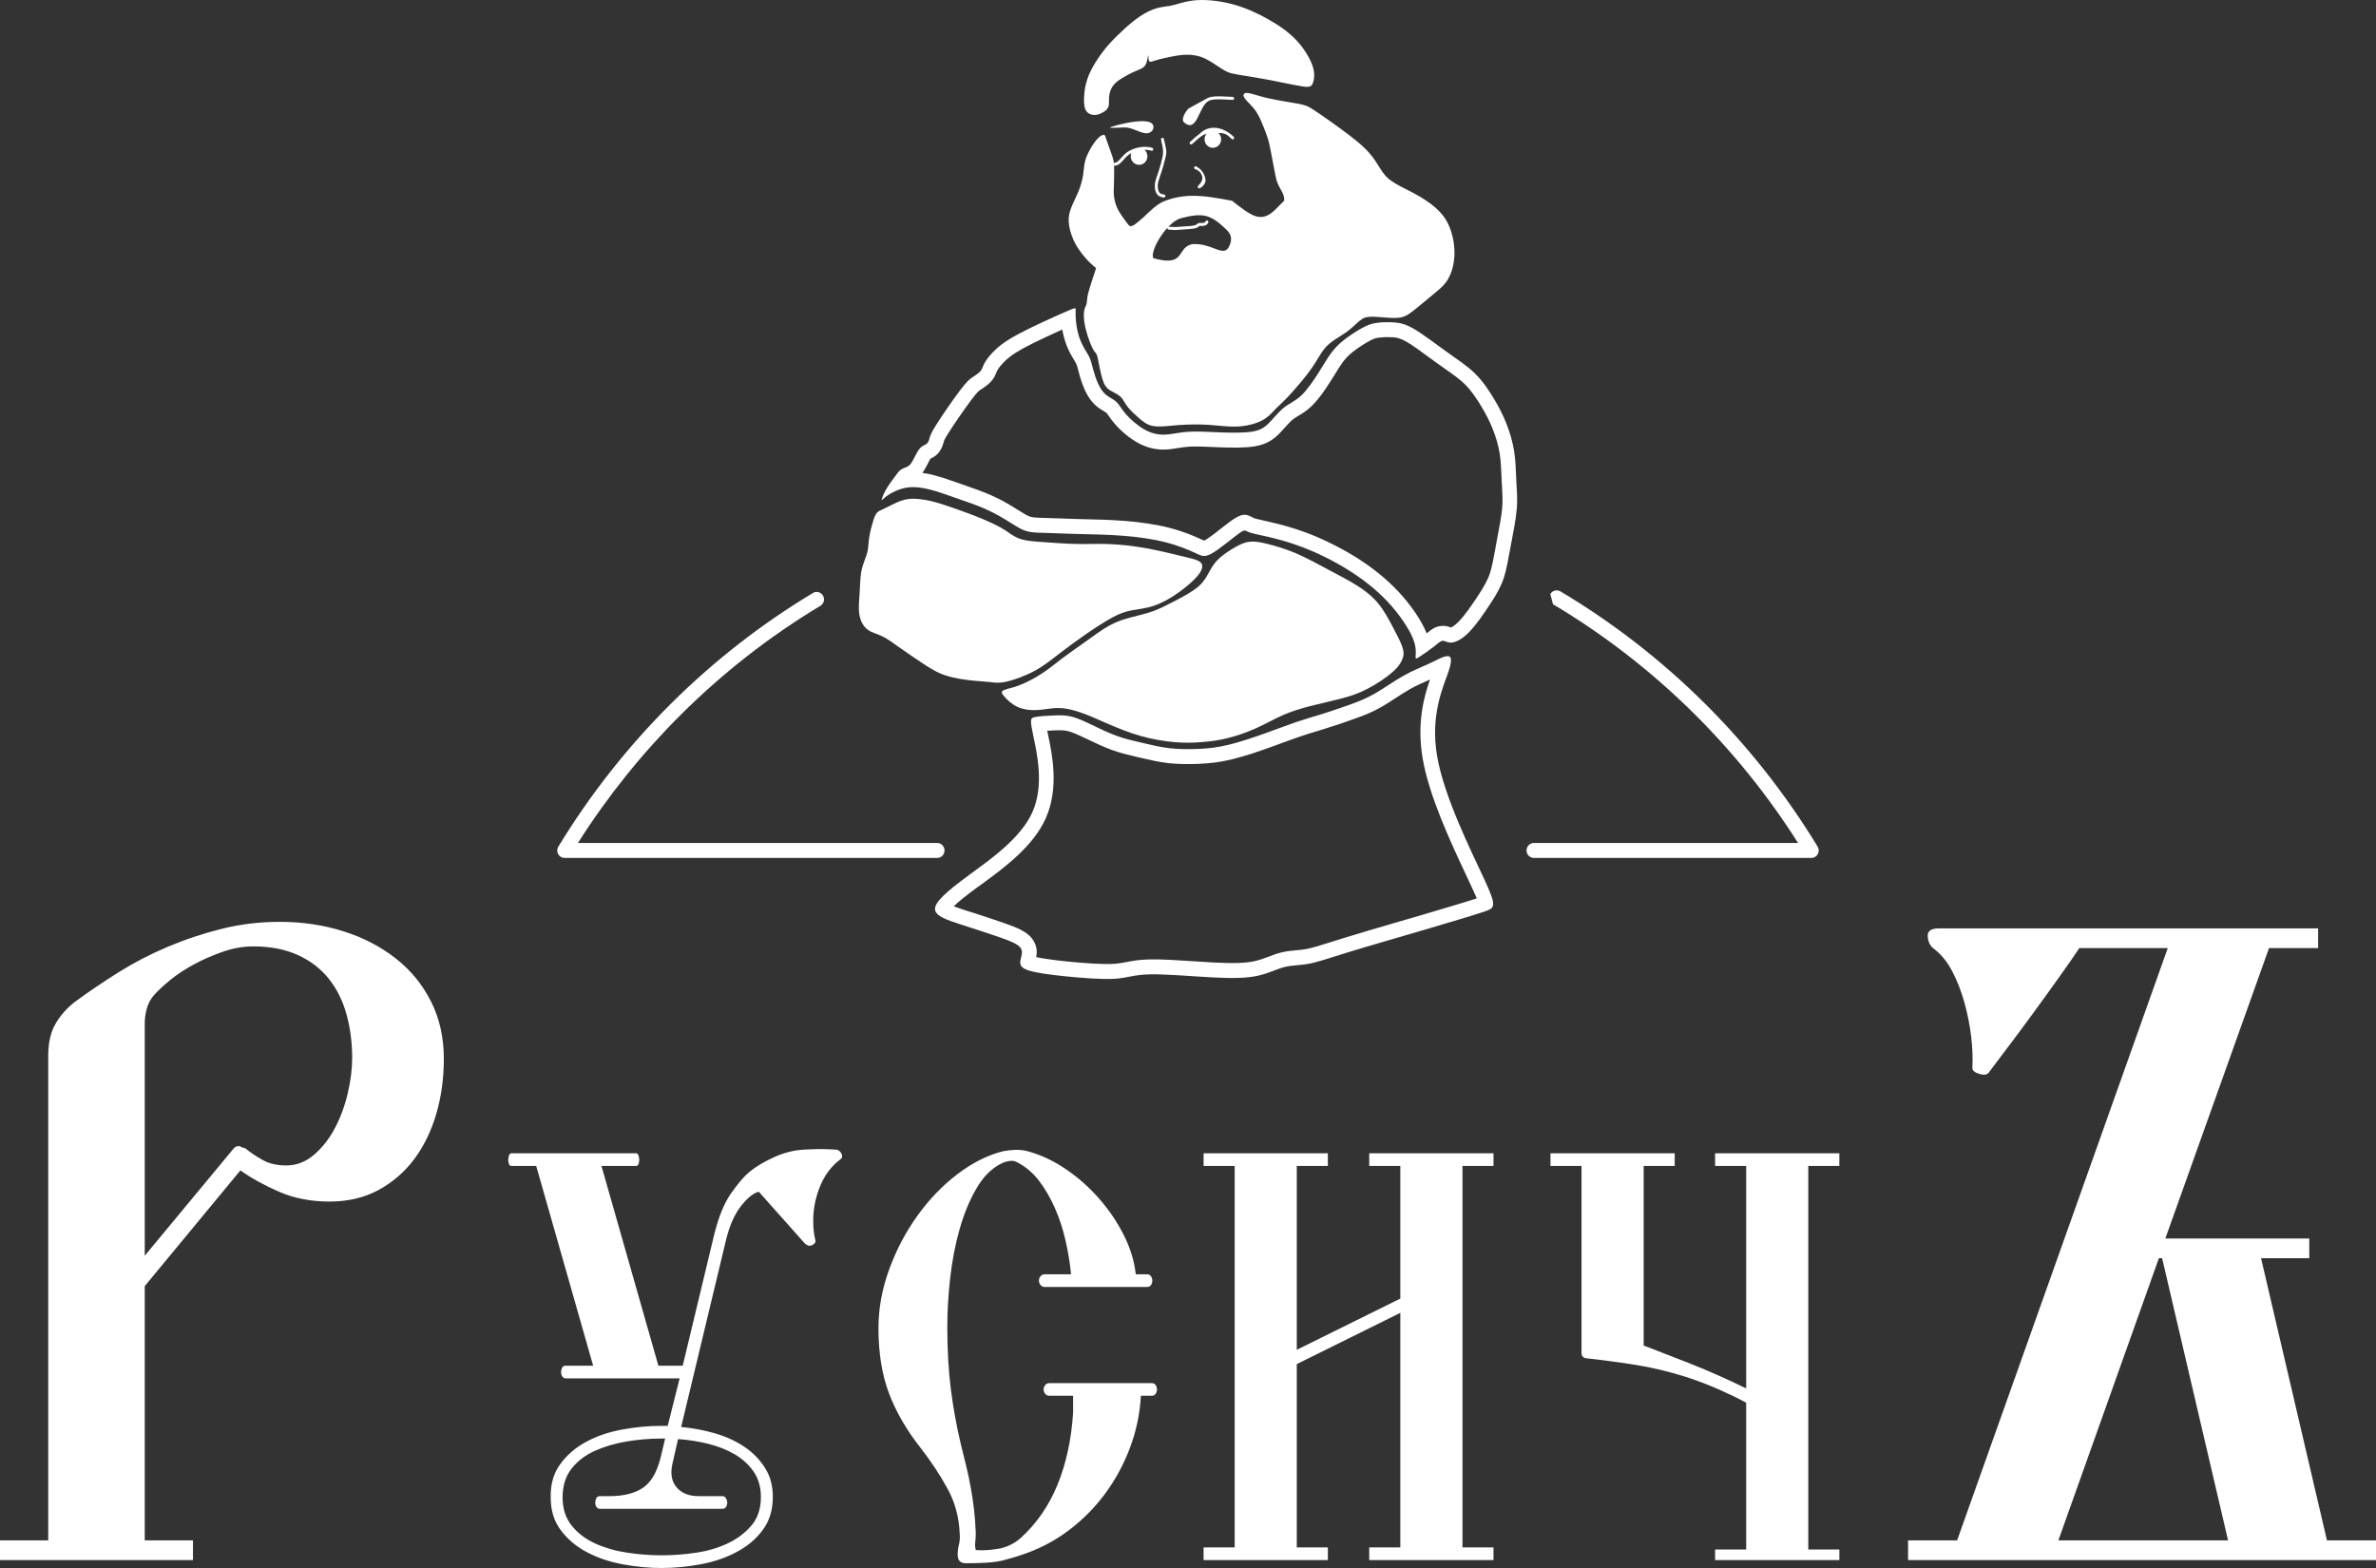
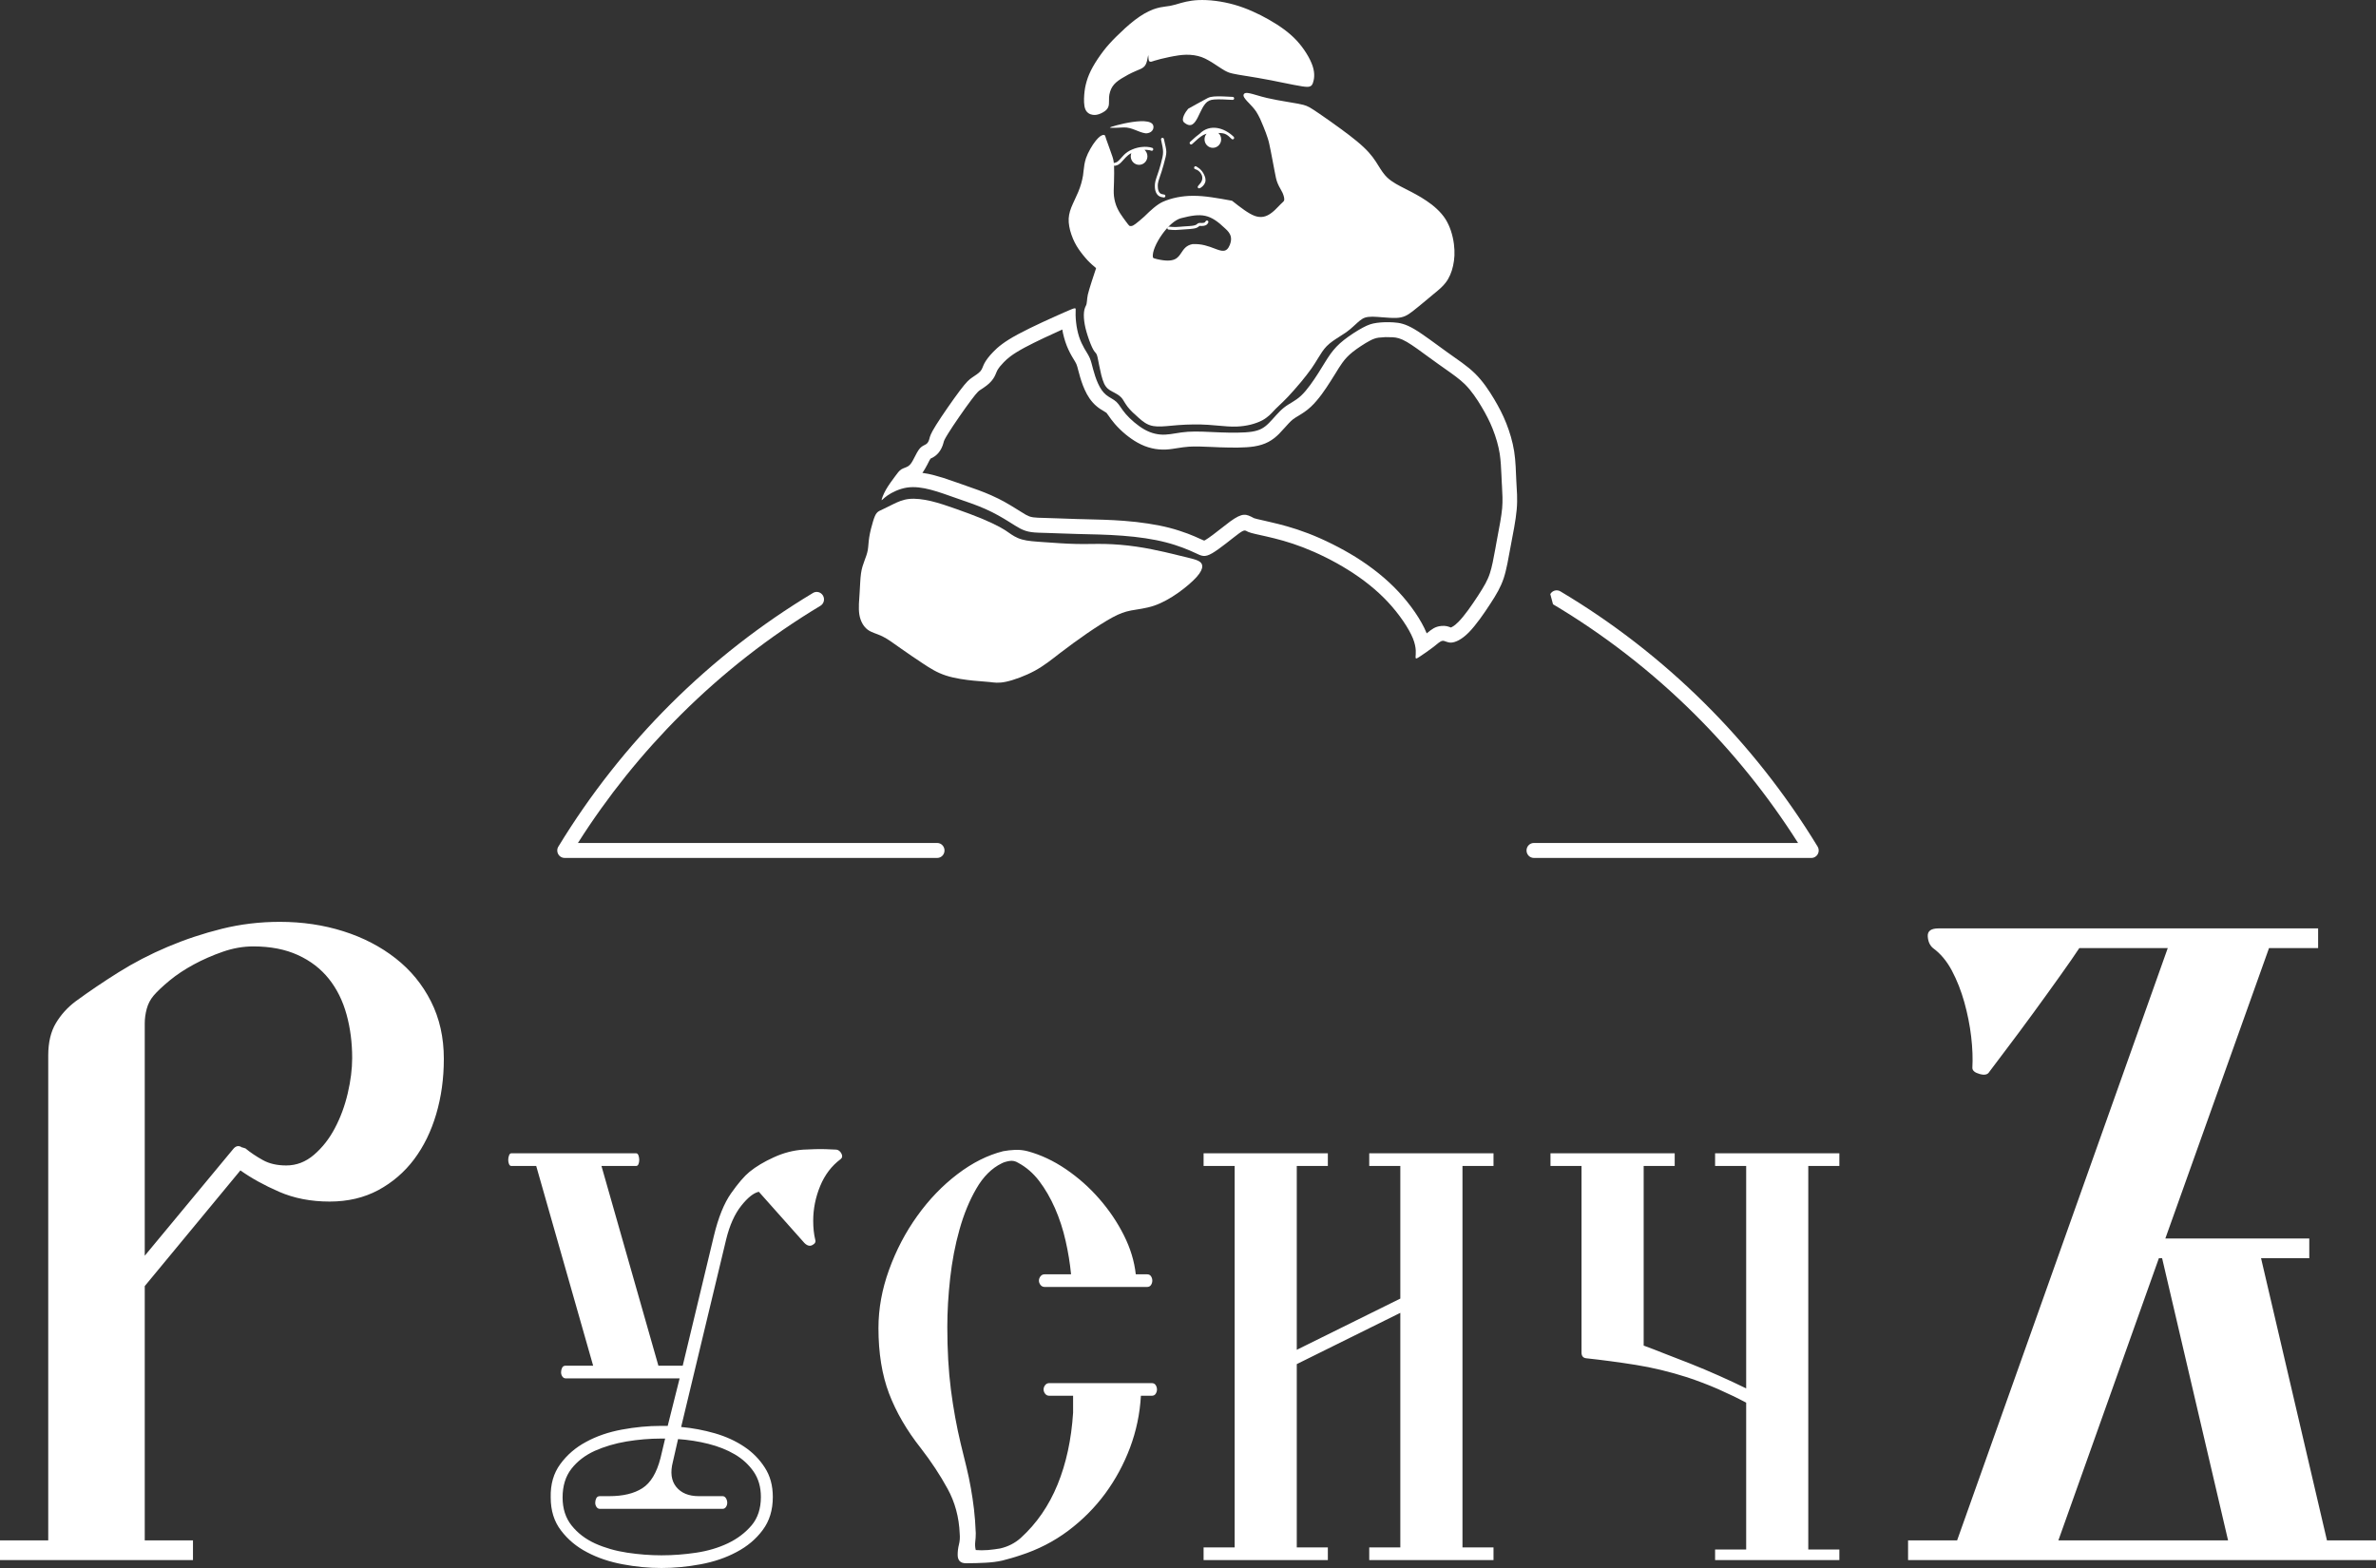
<svg xmlns="http://www.w3.org/2000/svg" viewBox="0 0 50 33" fill="none">
  <rect x="0" y="0" width="50" height="33" fill="#333333" stroke="none" />
  <path fill-rule="evenodd" clip-rule="evenodd" d="M24.103 4.579C24.068 4.613 24.026 4.646 23.983 4.682C23.941 4.717 23.897 4.754 23.86 4.773C23.824 4.791 23.793 4.791 23.772 4.787C23.752 4.783 23.742 4.775 23.716 4.743C23.691 4.711 23.65 4.656 23.607 4.596C23.565 4.536 23.52 4.473 23.485 4.395C23.449 4.318 23.422 4.226 23.412 4.131C23.401 4.036 23.408 3.938 23.412 3.825C23.416 3.712 23.417 3.584 23.413 3.498C23.409 3.412 23.4 3.367 23.382 3.309C23.364 3.252 23.337 3.183 23.313 3.115C23.29 3.048 23.246 2.935 23.227 2.87C23.203 2.87 23.154 2.894 23.085 2.979C23.017 3.063 22.928 3.208 22.884 3.337C22.839 3.467 22.839 3.58 22.821 3.697C22.803 3.814 22.767 3.935 22.719 4.05C22.672 4.166 22.613 4.277 22.573 4.378C22.533 4.479 22.513 4.569 22.521 4.677C22.529 4.785 22.565 4.911 22.609 5.015C22.653 5.12 22.706 5.202 22.766 5.283C22.826 5.364 22.894 5.444 22.952 5.501C23.01 5.557 23.058 5.591 23.08 5.614C23.102 5.636 23.098 5.648 23.094 5.659C23.06 5.761 22.942 6.114 22.923 6.207C22.903 6.299 22.906 6.362 22.895 6.405C22.885 6.448 22.862 6.471 22.85 6.524C22.837 6.577 22.835 6.661 22.847 6.753C22.858 6.846 22.883 6.948 22.918 7.057C22.953 7.166 22.999 7.281 23.033 7.342C23.067 7.402 23.089 7.406 23.108 7.449C23.126 7.492 23.139 7.573 23.163 7.691C23.186 7.809 23.219 7.965 23.262 8.057C23.305 8.15 23.358 8.18 23.422 8.214C23.487 8.247 23.562 8.284 23.613 8.339C23.665 8.393 23.694 8.465 23.752 8.54C23.81 8.616 23.897 8.694 23.981 8.769C24.066 8.844 24.148 8.914 24.277 8.936C24.407 8.958 24.583 8.932 24.786 8.916C24.989 8.9 25.218 8.896 25.431 8.909C25.643 8.922 25.838 8.954 26.031 8.946C26.224 8.938 26.415 8.89 26.547 8.819C26.68 8.748 26.755 8.653 26.822 8.583C26.889 8.514 26.948 8.47 27.084 8.325C27.221 8.18 27.434 7.935 27.573 7.735C27.713 7.536 27.779 7.383 27.896 7.264C28.013 7.145 28.181 7.059 28.308 6.969C28.435 6.878 28.521 6.783 28.598 6.722C28.675 6.661 28.744 6.633 28.884 6.634C29.025 6.635 29.238 6.665 29.381 6.659C29.524 6.654 29.597 6.612 29.712 6.524C29.826 6.436 29.983 6.302 30.108 6.199C30.233 6.095 30.326 6.024 30.397 5.93C30.469 5.836 30.519 5.72 30.548 5.588C30.578 5.456 30.587 5.308 30.565 5.14C30.544 4.972 30.491 4.784 30.393 4.629C30.294 4.474 30.149 4.351 30.003 4.253C29.858 4.154 29.713 4.08 29.569 4.007C29.424 3.934 29.282 3.863 29.177 3.764C29.073 3.666 29.007 3.541 28.926 3.418C28.846 3.295 28.75 3.175 28.527 2.991C28.303 2.806 27.951 2.559 27.752 2.422C27.552 2.285 27.504 2.26 27.422 2.238C27.338 2.216 27.221 2.197 27.082 2.174C26.944 2.151 26.785 2.123 26.657 2.093C26.528 2.063 26.431 2.03 26.354 2.01C26.276 1.989 26.22 1.979 26.204 1.995C26.188 2.01 26.213 2.049 26.265 2.106C26.317 2.163 26.396 2.237 26.46 2.332C26.524 2.427 26.572 2.542 26.612 2.644C26.653 2.745 26.687 2.832 26.711 2.909C26.735 2.987 26.748 3.055 26.771 3.171C26.794 3.286 26.826 3.448 26.848 3.57C26.871 3.691 26.884 3.773 26.914 3.846C26.944 3.919 26.989 3.983 27.018 4.048C27.048 4.113 27.062 4.178 27.055 4.217C27.048 4.256 27.021 4.27 26.968 4.322C26.916 4.375 26.839 4.465 26.745 4.527C26.651 4.59 26.54 4.625 26.398 4.574C26.256 4.524 26.084 4.389 25.913 4.254C25.631 4.202 25.349 4.15 25.1 4.152C24.851 4.154 24.635 4.209 24.49 4.272C24.345 4.336 24.178 4.508 24.103 4.579ZM25.099 5.169C25.542 5.143 25.774 5.508 25.909 5.163C25.972 5.004 25.926 4.894 25.807 4.789C25.477 4.471 25.293 4.445 24.846 4.561C24.555 4.637 24.193 5.197 24.231 5.42C24.238 5.461 24.281 5.47 24.346 5.485C24.964 5.629 24.788 5.231 25.099 5.169Z" fill="white" />
  <path fill-rule="evenodd" clip-rule="evenodd" d="M24.124 4.602C24.094 4.631 24.061 4.658 24.026 4.687L23.991 4.716C23.951 4.749 23.911 4.783 23.874 4.801L23.873 4.802C23.854 4.811 23.836 4.816 23.821 4.819L23.82 4.819C23.799 4.822 23.781 4.821 23.767 4.818C23.752 4.815 23.74 4.81 23.727 4.8C23.717 4.792 23.706 4.781 23.692 4.763C23.68 4.748 23.664 4.727 23.646 4.702C23.629 4.679 23.607 4.649 23.582 4.615C23.561 4.585 23.539 4.553 23.518 4.519C23.496 4.485 23.476 4.449 23.457 4.408C23.438 4.367 23.421 4.321 23.408 4.274C23.395 4.229 23.386 4.182 23.381 4.134C23.372 4.053 23.376 3.971 23.379 3.879L23.381 3.824C23.383 3.764 23.385 3.702 23.385 3.644C23.385 3.591 23.384 3.541 23.383 3.5C23.381 3.458 23.377 3.426 23.373 3.398C23.368 3.37 23.361 3.346 23.353 3.319C23.342 3.285 23.328 3.247 23.314 3.208L23.255 3.043C23.238 2.997 23.22 2.948 23.207 2.908C23.2 2.912 23.192 2.917 23.182 2.925C23.162 2.94 23.138 2.964 23.109 2.999C23.073 3.043 23.032 3.104 22.994 3.171L22.993 3.173C22.961 3.23 22.932 3.29 22.913 3.348C22.882 3.436 22.873 3.518 22.865 3.598C22.861 3.632 22.857 3.666 22.851 3.702C22.842 3.761 22.829 3.82 22.812 3.879C22.794 3.941 22.772 4.002 22.748 4.062C22.724 4.12 22.698 4.175 22.673 4.229L22.672 4.231C22.646 4.286 22.622 4.339 22.601 4.39C22.582 4.438 22.568 4.484 22.559 4.531C22.551 4.577 22.548 4.624 22.551 4.675C22.555 4.724 22.565 4.778 22.579 4.832C22.595 4.891 22.615 4.95 22.637 5.003C22.659 5.053 22.682 5.099 22.708 5.142L22.709 5.143C22.734 5.185 22.761 5.225 22.79 5.264C22.821 5.305 22.852 5.345 22.883 5.381C22.914 5.417 22.945 5.45 22.973 5.478C23.006 5.51 23.036 5.535 23.06 5.555C23.077 5.569 23.091 5.581 23.101 5.592C23.137 5.628 23.13 5.648 23.123 5.669L23.123 5.67C23.106 5.721 23.068 5.833 23.032 5.946C22.996 6.058 22.962 6.168 22.953 6.213C22.942 6.265 22.938 6.306 22.935 6.34C22.932 6.368 22.93 6.392 22.925 6.412C22.92 6.436 22.911 6.453 22.903 6.471C22.894 6.489 22.886 6.507 22.88 6.531C22.874 6.557 22.871 6.589 22.87 6.627C22.869 6.663 22.872 6.705 22.877 6.75C22.883 6.795 22.892 6.842 22.903 6.892C22.915 6.941 22.93 6.993 22.947 7.047C22.965 7.103 22.986 7.16 23.006 7.21C23.025 7.257 23.044 7.298 23.059 7.326L23.06 7.328C23.075 7.353 23.088 7.368 23.099 7.381C23.113 7.397 23.125 7.411 23.136 7.437C23.152 7.476 23.164 7.539 23.182 7.628L23.193 7.687C23.205 7.745 23.218 7.812 23.235 7.876C23.251 7.939 23.269 8 23.29 8.044C23.309 8.086 23.331 8.113 23.354 8.134C23.379 8.155 23.406 8.17 23.436 8.186L23.45 8.193C23.513 8.226 23.584 8.263 23.636 8.317C23.667 8.35 23.689 8.387 23.714 8.427C23.732 8.457 23.752 8.489 23.776 8.521C23.804 8.557 23.84 8.595 23.878 8.632C23.918 8.671 23.96 8.709 24.002 8.745C24.043 8.782 24.084 8.817 24.129 8.846C24.173 8.874 24.222 8.895 24.282 8.905C24.378 8.922 24.503 8.91 24.646 8.897C24.693 8.893 24.742 8.888 24.784 8.885C24.889 8.877 25.002 8.871 25.117 8.87C25.223 8.869 25.33 8.871 25.433 8.878C25.502 8.882 25.572 8.889 25.64 8.895C25.774 8.908 25.903 8.92 26.03 8.914C26.124 8.91 26.218 8.897 26.304 8.876C26.39 8.855 26.468 8.826 26.533 8.791C26.64 8.734 26.708 8.66 26.766 8.598L26.8 8.561C26.826 8.534 26.851 8.511 26.881 8.484C26.925 8.442 26.979 8.392 27.062 8.303C27.137 8.223 27.236 8.112 27.334 7.995C27.411 7.902 27.487 7.805 27.549 7.717C27.602 7.641 27.645 7.571 27.684 7.507C27.747 7.404 27.8 7.317 27.874 7.242C27.956 7.158 28.062 7.091 28.162 7.028C28.206 6.999 28.25 6.971 28.29 6.943C28.368 6.888 28.431 6.83 28.485 6.78C28.518 6.749 28.549 6.722 28.579 6.697C28.621 6.664 28.66 6.64 28.708 6.625C28.756 6.609 28.811 6.602 28.884 6.603C28.948 6.603 29.023 6.609 29.099 6.615C29.198 6.623 29.302 6.631 29.38 6.628C29.448 6.625 29.498 6.614 29.545 6.594C29.593 6.573 29.638 6.541 29.693 6.499C29.773 6.437 29.875 6.352 29.971 6.272L30.131 6.139C30.233 6.056 30.312 5.991 30.373 5.911C30.407 5.866 30.436 5.816 30.459 5.762C30.484 5.706 30.504 5.646 30.518 5.581C30.532 5.517 30.542 5.449 30.545 5.376C30.548 5.303 30.545 5.226 30.535 5.144C30.523 5.057 30.503 4.964 30.473 4.872C30.446 4.793 30.411 4.716 30.367 4.646C30.319 4.571 30.26 4.504 30.195 4.443C30.13 4.382 30.058 4.328 29.986 4.279C29.915 4.231 29.843 4.188 29.771 4.148C29.699 4.108 29.627 4.072 29.555 4.036L29.55 4.033C29.405 3.96 29.262 3.888 29.156 3.787L29.154 3.785C29.072 3.707 29.013 3.614 28.953 3.518C28.936 3.491 28.919 3.464 28.901 3.435C28.861 3.375 28.818 3.316 28.758 3.249C28.697 3.181 28.618 3.106 28.508 3.015C28.414 2.938 28.297 2.849 28.179 2.763C28.017 2.643 27.85 2.527 27.735 2.448C27.636 2.38 27.574 2.34 27.528 2.314C27.483 2.29 27.453 2.279 27.414 2.268C27.342 2.249 27.242 2.232 27.125 2.213L27.077 2.205C27.009 2.194 26.935 2.181 26.86 2.167C26.785 2.153 26.713 2.139 26.649 2.124C26.565 2.104 26.491 2.082 26.429 2.064C26.398 2.055 26.369 2.046 26.346 2.04C26.308 2.03 26.276 2.023 26.252 2.02L26.235 2.018L26.235 2.019C26.245 2.035 26.263 2.058 26.288 2.084L26.326 2.125C26.375 2.176 26.435 2.238 26.485 2.314C26.518 2.363 26.547 2.417 26.573 2.472C26.597 2.525 26.62 2.58 26.641 2.632C26.661 2.682 26.68 2.728 26.697 2.774C26.714 2.82 26.729 2.861 26.741 2.9C26.753 2.939 26.762 2.977 26.771 3.019C26.78 3.058 26.79 3.105 26.801 3.164L26.84 3.362L26.884 3.594C26.903 3.697 26.917 3.77 26.942 3.834C26.959 3.873 26.98 3.911 27 3.947C27.017 3.976 27.033 4.005 27.047 4.035C27.062 4.069 27.074 4.104 27.081 4.135C27.087 4.168 27.089 4.199 27.085 4.222C27.078 4.262 27.059 4.28 27.024 4.312C27.015 4.321 27.004 4.331 26.99 4.345L26.955 4.381C26.904 4.434 26.839 4.502 26.762 4.554C26.712 4.587 26.656 4.613 26.595 4.624C26.532 4.635 26.464 4.631 26.388 4.604C26.243 4.553 26.072 4.418 25.9 4.283C25.762 4.258 25.624 4.233 25.489 4.214C25.354 4.195 25.223 4.183 25.1 4.183C24.987 4.184 24.881 4.196 24.786 4.215C24.675 4.237 24.578 4.268 24.502 4.301C24.379 4.355 24.236 4.494 24.154 4.574L24.124 4.602ZM23.988 4.638C24.022 4.61 24.055 4.582 24.082 4.556L24.111 4.528C24.196 4.445 24.344 4.302 24.478 4.244C24.558 4.209 24.658 4.176 24.774 4.153C24.872 4.134 24.982 4.121 25.099 4.121C25.226 4.12 25.36 4.132 25.498 4.152C25.634 4.171 25.775 4.197 25.916 4.223C25.921 4.223 25.927 4.225 25.931 4.229L25.932 4.229C26.102 4.363 26.271 4.496 26.408 4.545C26.473 4.568 26.532 4.571 26.584 4.562C26.637 4.553 26.684 4.53 26.728 4.501C26.8 4.454 26.862 4.388 26.91 4.338L26.947 4.3C26.96 4.287 26.972 4.276 26.983 4.266C27.008 4.243 27.021 4.23 27.024 4.212C27.027 4.196 27.026 4.174 27.02 4.148C27.014 4.121 27.004 4.091 26.991 4.061C26.978 4.034 26.962 4.006 26.947 3.978C26.925 3.94 26.903 3.9 26.886 3.857C26.857 3.788 26.843 3.712 26.823 3.605L26.779 3.374L26.741 3.177C26.73 3.121 26.721 3.076 26.711 3.033C26.703 2.993 26.693 2.957 26.681 2.919C26.669 2.88 26.655 2.839 26.639 2.796C26.623 2.754 26.605 2.707 26.584 2.656C26.564 2.606 26.542 2.553 26.517 2.499C26.492 2.447 26.465 2.395 26.435 2.349C26.387 2.278 26.329 2.218 26.282 2.169L26.242 2.127C26.215 2.097 26.194 2.071 26.182 2.05C26.163 2.018 26.162 1.991 26.183 1.972C26.198 1.957 26.224 1.953 26.259 1.957C26.286 1.961 26.321 1.968 26.361 1.979C26.389 1.987 26.416 1.995 26.445 2.003C26.506 2.021 26.577 2.042 26.663 2.062C26.728 2.077 26.799 2.092 26.871 2.105C26.942 2.118 27.017 2.131 27.087 2.143L27.134 2.151C27.253 2.171 27.355 2.188 27.429 2.207C27.473 2.219 27.508 2.232 27.558 2.259C27.605 2.286 27.668 2.327 27.769 2.396C27.884 2.475 28.052 2.592 28.215 2.712C28.334 2.799 28.452 2.888 28.546 2.966C28.659 3.059 28.74 3.136 28.803 3.206C28.866 3.276 28.911 3.338 28.952 3.4C28.97 3.427 28.988 3.456 29.005 3.484C29.063 3.577 29.119 3.667 29.196 3.74L29.198 3.741C29.298 3.835 29.437 3.905 29.577 3.976L29.582 3.979C29.655 4.016 29.728 4.053 29.8 4.093C29.873 4.133 29.947 4.177 30.02 4.227C30.094 4.276 30.168 4.333 30.236 4.397C30.305 4.461 30.368 4.532 30.419 4.612C30.466 4.687 30.503 4.769 30.531 4.852C30.563 4.947 30.584 5.044 30.596 5.136C30.607 5.222 30.61 5.303 30.607 5.379C30.603 5.455 30.593 5.527 30.578 5.595C30.563 5.664 30.542 5.729 30.516 5.788C30.49 5.847 30.459 5.901 30.422 5.949C30.356 6.035 30.275 6.102 30.169 6.188L30.011 6.32C29.913 6.401 29.812 6.486 29.73 6.549C29.671 6.595 29.622 6.628 29.57 6.651C29.516 6.675 29.458 6.688 29.383 6.691C29.299 6.694 29.195 6.686 29.095 6.678C29.018 6.672 28.943 6.666 28.884 6.665C28.817 6.665 28.768 6.671 28.727 6.684C28.686 6.698 28.653 6.718 28.617 6.747C28.59 6.768 28.56 6.796 28.526 6.827C28.471 6.878 28.406 6.937 28.326 6.995C28.285 7.023 28.24 7.052 28.194 7.081C28.098 7.142 27.995 7.207 27.918 7.286C27.849 7.357 27.797 7.441 27.736 7.54C27.697 7.605 27.654 7.675 27.599 7.754C27.536 7.843 27.459 7.941 27.381 8.036C27.283 8.153 27.183 8.266 27.107 8.347C27.023 8.435 26.968 8.487 26.922 8.53C26.894 8.556 26.87 8.578 26.844 8.605L26.811 8.64C26.75 8.706 26.677 8.785 26.562 8.847C26.493 8.883 26.409 8.914 26.318 8.937C26.228 8.959 26.13 8.973 26.032 8.977C25.902 8.983 25.771 8.97 25.635 8.958C25.569 8.951 25.501 8.945 25.429 8.941C25.327 8.934 25.221 8.932 25.117 8.933C25.006 8.934 24.894 8.939 24.789 8.947C24.736 8.951 24.693 8.956 24.652 8.959C24.504 8.973 24.375 8.985 24.272 8.967C24.203 8.956 24.147 8.931 24.096 8.899C24.047 8.868 24.004 8.831 23.961 8.793C23.918 8.755 23.875 8.716 23.835 8.678C23.795 8.638 23.758 8.599 23.728 8.56C23.701 8.525 23.681 8.491 23.661 8.46C23.639 8.423 23.618 8.388 23.591 8.361C23.546 8.314 23.48 8.279 23.422 8.249L23.408 8.242C23.375 8.224 23.343 8.207 23.314 8.181C23.284 8.155 23.258 8.121 23.234 8.071C23.212 8.023 23.192 7.959 23.175 7.892C23.159 7.827 23.144 7.759 23.133 7.7L23.121 7.64C23.105 7.554 23.093 7.494 23.079 7.462C23.072 7.445 23.063 7.434 23.053 7.422C23.04 7.408 23.025 7.391 23.007 7.359L23.006 7.357C22.989 7.327 22.969 7.283 22.949 7.234C22.928 7.182 22.907 7.123 22.889 7.067C22.871 7.012 22.856 6.958 22.843 6.906C22.831 6.854 22.822 6.804 22.816 6.757C22.81 6.711 22.808 6.666 22.808 6.626C22.809 6.583 22.813 6.546 22.82 6.517C22.827 6.485 22.838 6.463 22.847 6.443C22.855 6.428 22.861 6.414 22.865 6.397C22.869 6.381 22.871 6.36 22.874 6.334C22.877 6.298 22.881 6.254 22.892 6.2C22.902 6.153 22.937 6.04 22.973 5.926C23.009 5.816 23.047 5.702 23.064 5.65L23.065 5.647C23.065 5.646 23.065 5.643 23.058 5.636C23.05 5.628 23.037 5.617 23.021 5.604C22.997 5.584 22.966 5.558 22.931 5.523C22.901 5.495 22.869 5.46 22.837 5.422C22.804 5.384 22.771 5.343 22.741 5.302C22.711 5.262 22.683 5.221 22.656 5.176L22.655 5.174C22.629 5.13 22.604 5.082 22.581 5.028C22.557 4.972 22.536 4.91 22.519 4.848C22.505 4.791 22.494 4.733 22.49 4.679C22.486 4.623 22.489 4.57 22.499 4.519C22.508 4.468 22.524 4.418 22.544 4.366C22.564 4.315 22.59 4.261 22.616 4.204L22.617 4.202C22.642 4.148 22.668 4.093 22.691 4.038C22.715 3.98 22.736 3.92 22.753 3.861C22.769 3.804 22.782 3.748 22.791 3.692C22.796 3.66 22.799 3.626 22.803 3.591C22.812 3.507 22.822 3.422 22.854 3.327C22.875 3.266 22.906 3.202 22.94 3.142L22.941 3.139C22.98 3.069 23.024 3.005 23.061 2.959C23.093 2.92 23.121 2.893 23.145 2.874C23.18 2.848 23.208 2.839 23.227 2.839C23.24 2.839 23.253 2.847 23.257 2.861C23.269 2.902 23.291 2.964 23.312 3.021L23.342 3.105C23.352 3.134 23.362 3.16 23.371 3.186C23.386 3.226 23.4 3.265 23.411 3.3C23.421 3.33 23.428 3.357 23.433 3.387C23.439 3.418 23.442 3.452 23.444 3.497C23.446 3.538 23.447 3.589 23.446 3.644C23.446 3.703 23.445 3.767 23.443 3.825L23.441 3.882C23.437 3.971 23.434 4.051 23.442 4.128C23.447 4.172 23.456 4.215 23.467 4.257C23.479 4.301 23.495 4.344 23.513 4.382C23.53 4.419 23.549 4.453 23.569 4.485C23.59 4.517 23.611 4.548 23.632 4.578C23.652 4.606 23.674 4.636 23.695 4.664C23.713 4.688 23.728 4.708 23.74 4.723C23.752 4.737 23.759 4.746 23.765 4.751C23.769 4.754 23.773 4.755 23.778 4.756C23.787 4.758 23.797 4.759 23.81 4.757L23.811 4.756C23.821 4.755 23.833 4.751 23.846 4.745L23.847 4.744C23.877 4.729 23.915 4.698 23.952 4.667C23.964 4.657 23.976 4.648 23.988 4.638ZM26.229 2.018H26.224C26.222 2.02 26.225 2.018 26.229 2.018ZM25.099 5.138C25.287 5.127 25.436 5.184 25.557 5.23C25.71 5.288 25.812 5.326 25.881 5.152C25.909 5.079 25.913 5.019 25.897 4.965C25.88 4.911 25.842 4.862 25.787 4.813L25.785 4.811C25.625 4.657 25.5 4.573 25.364 4.543C25.227 4.513 25.073 4.535 24.854 4.592C24.722 4.626 24.573 4.768 24.457 4.93C24.33 5.107 24.243 5.306 24.261 5.415C24.265 5.434 24.298 5.442 24.349 5.454L24.354 5.455C24.715 5.538 24.787 5.429 24.859 5.32C24.911 5.242 24.962 5.164 25.093 5.138L25.099 5.138ZM25.536 5.288C25.421 5.245 25.278 5.191 25.103 5.2C24.999 5.222 24.955 5.288 24.91 5.355C24.827 5.482 24.742 5.609 24.34 5.516L24.335 5.515C24.261 5.497 24.211 5.486 24.201 5.426C24.18 5.3 24.271 5.082 24.407 4.893C24.531 4.72 24.692 4.569 24.839 4.531C25.067 4.471 25.229 4.448 25.377 4.481C25.526 4.514 25.658 4.603 25.827 4.765L25.827 4.766C25.891 4.822 25.935 4.88 25.956 4.947C25.977 5.014 25.972 5.088 25.938 5.175C25.847 5.406 25.723 5.359 25.536 5.288Z" fill="white" />
  <path fill-rule="evenodd" clip-rule="evenodd" d="M23.15 2.36C23.203 2.337 23.266 2.3 23.291 2.245C23.316 2.191 23.303 2.119 23.308 2.04C23.314 1.962 23.339 1.876 23.383 1.806C23.428 1.737 23.491 1.684 23.581 1.627C23.67 1.57 23.786 1.51 23.877 1.471C23.968 1.431 24.034 1.413 24.07 1.364C24.106 1.315 24.113 1.237 24.129 1.169C24.145 1.102 24.17 1.047 24.182 1.07C24.195 1.093 24.195 1.195 24.201 1.239C24.206 1.283 24.218 1.269 24.286 1.247C24.355 1.225 24.479 1.195 24.601 1.169C24.724 1.144 24.844 1.123 24.961 1.121C25.078 1.119 25.191 1.135 25.294 1.172C25.398 1.209 25.491 1.267 25.575 1.321C25.658 1.376 25.733 1.427 25.791 1.459C25.849 1.491 25.892 1.505 25.954 1.519C26.017 1.533 26.1 1.547 26.229 1.568C26.358 1.589 26.533 1.617 26.759 1.661C26.985 1.705 27.262 1.765 27.41 1.787C27.559 1.809 27.579 1.793 27.601 1.731C27.622 1.67 27.645 1.563 27.595 1.407C27.545 1.251 27.422 1.044 27.263 0.873C27.103 0.702 26.905 0.565 26.685 0.44C26.465 0.315 26.222 0.201 25.963 0.128C25.704 0.055 25.43 0.023 25.215 0.033C25 0.044 24.846 0.097 24.746 0.126C24.646 0.155 24.601 0.16 24.535 0.168C24.469 0.176 24.383 0.187 24.277 0.228C24.17 0.268 24.043 0.338 23.905 0.442C23.768 0.546 23.62 0.685 23.51 0.795C23.399 0.905 23.325 0.987 23.247 1.088C23.169 1.19 23.086 1.313 23.025 1.422C22.964 1.531 22.925 1.626 22.897 1.718C22.87 1.81 22.855 1.898 22.847 2C22.839 2.102 22.839 2.217 22.868 2.286C22.896 2.355 22.953 2.379 23.003 2.386C23.053 2.392 23.096 2.383 23.15 2.36Z" fill="white" />
  <path fill-rule="evenodd" clip-rule="evenodd" d="M23.137 2.331C23.162 2.32 23.189 2.306 23.213 2.289C23.235 2.273 23.254 2.254 23.264 2.232C23.277 2.202 23.277 2.162 23.276 2.117C23.276 2.092 23.276 2.065 23.278 2.038C23.281 1.995 23.289 1.95 23.303 1.907C23.316 1.866 23.335 1.825 23.358 1.789C23.381 1.752 23.41 1.719 23.445 1.688C23.479 1.658 23.518 1.629 23.565 1.6C23.609 1.572 23.66 1.543 23.71 1.516C23.764 1.488 23.818 1.462 23.865 1.442L23.917 1.42C23.977 1.395 24.022 1.377 24.045 1.345C24.069 1.314 24.078 1.264 24.088 1.214L24.088 1.213C24.092 1.196 24.095 1.18 24.099 1.162C24.108 1.122 24.121 1.085 24.134 1.064C24.139 1.055 24.144 1.048 24.15 1.043C24.164 1.031 24.179 1.029 24.194 1.038L24.198 1.041C24.203 1.045 24.206 1.049 24.209 1.055C24.221 1.076 24.224 1.128 24.227 1.175C24.228 1.197 24.229 1.219 24.231 1.233L24.277 1.217C24.31 1.206 24.358 1.194 24.412 1.18C24.468 1.166 24.532 1.152 24.595 1.139C24.657 1.126 24.718 1.114 24.779 1.105L24.78 1.105C24.84 1.097 24.901 1.091 24.96 1.09C25.021 1.088 25.082 1.092 25.14 1.101C25.197 1.109 25.252 1.123 25.305 1.142C25.358 1.161 25.409 1.186 25.457 1.212C25.504 1.239 25.549 1.267 25.591 1.295L25.653 1.335C25.711 1.374 25.764 1.408 25.805 1.431C25.833 1.447 25.857 1.458 25.881 1.466C25.905 1.475 25.93 1.482 25.961 1.488C25.992 1.495 26.028 1.502 26.072 1.51C26.12 1.518 26.172 1.527 26.234 1.537L26.255 1.54C26.383 1.561 26.553 1.588 26.765 1.63C26.843 1.645 26.921 1.661 26.996 1.676L26.997 1.676C27.158 1.709 27.316 1.741 27.415 1.756C27.484 1.766 27.522 1.768 27.543 1.761C27.558 1.756 27.564 1.742 27.572 1.721C27.582 1.692 27.592 1.653 27.594 1.603C27.596 1.553 27.59 1.491 27.566 1.417C27.541 1.339 27.497 1.248 27.439 1.155C27.384 1.066 27.317 0.976 27.24 0.895C27.162 0.81 27.074 0.735 26.979 0.665C26.883 0.594 26.779 0.529 26.67 0.467C26.561 0.406 26.447 0.346 26.326 0.294C26.207 0.241 26.082 0.195 25.955 0.159C25.829 0.123 25.7 0.097 25.575 0.082C25.446 0.065 25.323 0.06 25.216 0.065C25.031 0.074 24.89 0.116 24.792 0.145L24.755 0.156C24.658 0.184 24.611 0.19 24.549 0.198L24.539 0.199C24.506 0.203 24.469 0.208 24.427 0.216C24.386 0.225 24.339 0.238 24.287 0.257C24.233 0.278 24.173 0.306 24.11 0.343C24.051 0.377 23.989 0.418 23.924 0.467C23.856 0.519 23.785 0.579 23.718 0.64C23.651 0.701 23.587 0.763 23.531 0.818C23.477 0.872 23.431 0.92 23.389 0.966C23.347 1.013 23.31 1.058 23.271 1.108C23.232 1.159 23.191 1.217 23.152 1.274C23.116 1.329 23.081 1.384 23.052 1.438C23.022 1.491 22.997 1.541 22.977 1.589C22.956 1.637 22.94 1.682 22.927 1.727C22.913 1.772 22.903 1.816 22.895 1.861C22.887 1.906 22.881 1.952 22.878 2.003C22.874 2.053 22.872 2.106 22.874 2.154C22.877 2.201 22.883 2.243 22.896 2.274C22.908 2.302 22.925 2.32 22.944 2.333C22.963 2.345 22.986 2.351 23.007 2.354C23.029 2.357 23.049 2.357 23.07 2.353L23.072 2.353C23.092 2.349 23.114 2.341 23.137 2.331ZM23.249 2.34C23.221 2.36 23.19 2.377 23.162 2.389C23.134 2.401 23.109 2.41 23.083 2.414L23.08 2.415C23.054 2.42 23.027 2.421 22.999 2.417C22.97 2.413 22.939 2.404 22.911 2.386C22.882 2.367 22.856 2.34 22.839 2.298C22.823 2.26 22.816 2.211 22.813 2.157C22.81 2.105 22.812 2.05 22.816 1.998C22.82 1.946 22.826 1.898 22.834 1.85C22.843 1.802 22.854 1.756 22.868 1.709C22.882 1.661 22.899 1.613 22.92 1.564C22.942 1.513 22.967 1.461 22.998 1.406C23.028 1.353 23.063 1.296 23.101 1.239C23.141 1.18 23.182 1.122 23.223 1.069C23.263 1.017 23.301 0.971 23.344 0.924C23.386 0.877 23.432 0.828 23.488 0.773C23.544 0.718 23.609 0.655 23.677 0.593C23.746 0.531 23.818 0.469 23.887 0.417C23.954 0.366 24.018 0.324 24.079 0.288C24.146 0.25 24.209 0.22 24.266 0.198C24.321 0.178 24.371 0.164 24.415 0.155C24.46 0.146 24.498 0.14 24.532 0.136L24.542 0.135C24.601 0.128 24.646 0.122 24.738 0.096L24.775 0.085C24.876 0.055 25.02 0.011 25.214 0.002C25.325 -0.003 25.451 0.002 25.582 0.019C25.709 0.035 25.842 0.062 25.971 0.098C26.102 0.135 26.229 0.182 26.351 0.236C26.472 0.289 26.589 0.349 26.7 0.412C26.811 0.475 26.917 0.542 27.015 0.614C27.113 0.686 27.204 0.764 27.285 0.851C27.364 0.936 27.434 1.029 27.491 1.121C27.552 1.218 27.598 1.314 27.625 1.397C27.651 1.479 27.658 1.549 27.655 1.606C27.653 1.664 27.641 1.709 27.63 1.742C27.616 1.781 27.602 1.807 27.563 1.82C27.532 1.831 27.485 1.83 27.406 1.818C27.305 1.803 27.147 1.771 26.985 1.738L26.984 1.738C26.903 1.721 26.822 1.705 26.753 1.691C26.538 1.649 26.371 1.623 26.246 1.602L26.224 1.599C26.157 1.588 26.102 1.579 26.061 1.572C26.016 1.564 25.979 1.557 25.948 1.55C25.915 1.543 25.888 1.536 25.86 1.526C25.834 1.516 25.807 1.504 25.776 1.487C25.731 1.461 25.678 1.427 25.619 1.388L25.558 1.348C25.517 1.321 25.473 1.293 25.427 1.268C25.382 1.242 25.334 1.219 25.285 1.201C25.235 1.184 25.184 1.171 25.131 1.163C25.076 1.155 25.019 1.151 24.962 1.152C24.905 1.153 24.847 1.159 24.788 1.167L24.787 1.168C24.728 1.176 24.668 1.188 24.607 1.2C24.545 1.213 24.482 1.228 24.426 1.241C24.375 1.254 24.329 1.266 24.296 1.277L24.266 1.287C24.249 1.293 24.237 1.297 24.227 1.299C24.189 1.304 24.176 1.29 24.17 1.243C24.168 1.226 24.166 1.203 24.165 1.179L24.164 1.158L24.159 1.177C24.156 1.191 24.152 1.208 24.149 1.225L24.149 1.226C24.138 1.283 24.126 1.34 24.094 1.383C24.06 1.429 24.009 1.45 23.94 1.478L23.889 1.5C23.843 1.519 23.791 1.545 23.739 1.572C23.689 1.599 23.64 1.627 23.597 1.654C23.554 1.681 23.517 1.708 23.485 1.736C23.455 1.763 23.43 1.791 23.409 1.824C23.389 1.855 23.373 1.89 23.362 1.926C23.349 1.965 23.342 2.005 23.339 2.043C23.337 2.069 23.338 2.093 23.338 2.117C23.338 2.169 23.339 2.216 23.319 2.259C23.304 2.291 23.279 2.318 23.249 2.34Z" fill="white" />
  <path fill-rule="evenodd" clip-rule="evenodd" d="M24.244 3.111C24.261 3.114 24.271 3.131 24.268 3.148C24.265 3.165 24.248 3.176 24.232 3.173L24.227 3.171C24.202 3.164 24.177 3.156 24.133 3.154C24.119 3.153 24.102 3.153 24.084 3.153C24.122 3.186 24.146 3.235 24.146 3.29C24.146 3.388 24.068 3.469 23.971 3.469C23.874 3.469 23.795 3.388 23.795 3.29C23.795 3.266 23.8 3.244 23.808 3.223C23.703 3.278 23.667 3.344 23.591 3.419C23.576 3.434 23.561 3.447 23.546 3.457C23.516 3.478 23.49 3.483 23.464 3.489C23.448 3.492 23.431 3.481 23.428 3.464C23.425 3.447 23.436 3.43 23.452 3.427C23.472 3.423 23.492 3.419 23.512 3.405C23.523 3.397 23.535 3.387 23.548 3.374C23.562 3.361 23.576 3.344 23.592 3.326L23.6 3.317C23.631 3.281 23.667 3.24 23.721 3.203L23.722 3.201C23.752 3.181 23.786 3.162 23.823 3.147C23.859 3.131 23.898 3.118 23.936 3.109C23.97 3.101 24.004 3.095 24.035 3.093C24.073 3.089 24.108 3.089 24.136 3.091C24.187 3.094 24.216 3.102 24.244 3.111Z" fill="white" />
  <path fill-rule="evenodd" clip-rule="evenodd" d="M25.086 3.033C25.073 3.044 25.054 3.043 25.043 3.03C25.031 3.018 25.032 2.998 25.044 2.986L25.046 2.985C25.079 2.954 25.113 2.923 25.16 2.882C25.184 2.862 25.212 2.839 25.243 2.817C25.461 2.596 25.767 2.689 25.962 2.879L25.962 2.88C25.974 2.892 25.974 2.912 25.962 2.924C25.95 2.936 25.93 2.936 25.919 2.924L25.918 2.924C25.874 2.881 25.83 2.838 25.779 2.818C25.739 2.803 25.691 2.799 25.639 2.798C25.675 2.831 25.698 2.878 25.698 2.932C25.698 3.031 25.62 3.111 25.523 3.111C25.426 3.111 25.348 3.031 25.348 2.932C25.348 2.887 25.364 2.845 25.391 2.814C25.384 2.816 25.376 2.818 25.369 2.821C25.336 2.832 25.305 2.85 25.278 2.869C25.25 2.888 25.224 2.91 25.2 2.93C25.154 2.97 25.12 3.001 25.087 3.032L25.086 3.033Z" fill="white" />
  <path fill-rule="evenodd" clip-rule="evenodd" d="M24.595 4.832C24.578 4.832 24.564 4.818 24.564 4.801C24.564 4.783 24.578 4.769 24.595 4.769L24.601 4.77C24.646 4.774 24.691 4.779 24.736 4.778C24.765 4.778 24.798 4.775 24.836 4.772L24.894 4.767L24.953 4.763C25.002 4.76 25.052 4.757 25.087 4.752C25.112 4.749 25.131 4.745 25.145 4.74C25.159 4.736 25.168 4.732 25.175 4.728C25.18 4.724 25.186 4.72 25.19 4.716C25.2 4.707 25.208 4.7 25.222 4.696C25.237 4.691 25.252 4.691 25.27 4.692L25.29 4.693C25.302 4.693 25.314 4.692 25.326 4.69C25.334 4.688 25.343 4.686 25.349 4.683C25.354 4.681 25.357 4.677 25.36 4.673C25.364 4.669 25.369 4.662 25.372 4.656C25.381 4.641 25.4 4.636 25.415 4.645C25.429 4.654 25.434 4.674 25.425 4.689C25.42 4.697 25.415 4.705 25.407 4.715C25.399 4.724 25.389 4.733 25.375 4.74C25.364 4.745 25.35 4.749 25.336 4.752C25.321 4.755 25.305 4.756 25.29 4.756L25.267 4.755C25.255 4.754 25.245 4.754 25.241 4.755C25.238 4.756 25.235 4.76 25.23 4.764C25.224 4.769 25.217 4.775 25.207 4.781C25.196 4.788 25.182 4.795 25.163 4.801C25.146 4.806 25.124 4.811 25.095 4.814C25.055 4.82 25.005 4.823 24.957 4.826L24.898 4.83L24.841 4.834C24.804 4.838 24.771 4.84 24.736 4.841C24.688 4.841 24.641 4.837 24.595 4.832Z" fill="white" />
  <path fill-rule="evenodd" clip-rule="evenodd" d="M24.484 3.478C24.461 3.566 24.43 3.655 24.408 3.719L24.402 3.738C24.391 3.769 24.383 3.793 24.377 3.815L24.377 3.816C24.372 3.835 24.368 3.852 24.366 3.871C24.364 3.891 24.363 3.915 24.365 3.938C24.366 3.958 24.368 3.978 24.373 3.996L24.373 3.997C24.378 4.014 24.385 4.029 24.392 4.042C24.4 4.054 24.409 4.064 24.419 4.071C24.44 4.085 24.468 4.09 24.495 4.094C24.512 4.095 24.524 4.108 24.524 4.125C24.524 4.142 24.51 4.157 24.493 4.157L24.489 4.156C24.453 4.151 24.417 4.146 24.385 4.123C24.368 4.112 24.353 4.096 24.341 4.076C24.329 4.058 24.32 4.037 24.314 4.014L24.313 4.012C24.308 3.99 24.304 3.966 24.303 3.942C24.302 3.915 24.302 3.888 24.305 3.864C24.307 3.842 24.311 3.822 24.317 3.799L24.318 3.798C24.324 3.776 24.332 3.751 24.343 3.717L24.35 3.698C24.372 3.635 24.402 3.548 24.425 3.461C24.495 3.205 24.487 3.19 24.433 2.939C24.429 2.922 24.44 2.905 24.456 2.901C24.473 2.897 24.489 2.908 24.493 2.925C24.557 3.221 24.568 3.171 24.484 3.478Z" fill="white" />
  <path fill-rule="evenodd" clip-rule="evenodd" d="M25.143 3.557C25.13 3.549 25.125 3.531 25.132 3.516C25.139 3.5 25.158 3.494 25.173 3.502L25.175 3.503C25.215 3.528 25.255 3.552 25.294 3.603L25.296 3.605C25.316 3.631 25.335 3.665 25.349 3.699C25.362 3.73 25.37 3.763 25.369 3.792C25.369 3.826 25.357 3.855 25.342 3.878C25.328 3.9 25.311 3.917 25.298 3.928C25.27 3.953 25.256 3.958 25.243 3.962C25.227 3.968 25.21 3.959 25.204 3.942C25.199 3.924 25.236 3.882 25.249 3.87C25.366 3.743 25.268 3.589 25.143 3.557Z" fill="white" />
  <path fill-rule="evenodd" clip-rule="evenodd" d="M24.918 2.577C24.841 2.511 24.955 2.344 25.004 2.289C25.005 2.288 25.363 2.088 25.415 2.063C25.453 2.044 25.494 2.035 25.547 2.031C25.648 2.023 25.794 2.031 25.941 2.039L25.942 2.039C25.959 2.04 25.972 2.055 25.971 2.072C25.97 2.09 25.956 2.103 25.939 2.102L25.938 2.102C25.793 2.094 25.649 2.086 25.552 2.094C25.507 2.097 25.472 2.105 25.441 2.12C25.22 2.226 25.2 2.815 24.918 2.577Z" fill="white" />
  <path fill-rule="evenodd" clip-rule="evenodd" d="M24.272 2.69C24.256 2.803 24.125 2.808 24.108 2.806C23.946 2.782 23.821 2.675 23.642 2.682C23.625 2.683 23.355 2.7 23.355 2.683C23.354 2.668 24.314 2.388 24.272 2.69Z" fill="white" />
  <path fill-rule="evenodd" clip-rule="evenodd" d="M21.471 11.125C21.401 11.089 21.333 11.043 21.215 10.97C21.097 10.897 20.929 10.797 20.736 10.712C20.543 10.626 20.325 10.554 20.13 10.486C19.934 10.418 19.762 10.353 19.589 10.308C19.417 10.262 19.244 10.237 19.082 10.262C18.92 10.288 18.768 10.364 18.676 10.428C18.584 10.492 18.552 10.543 18.553 10.521C18.554 10.499 18.588 10.404 18.644 10.305C18.7 10.207 18.777 10.105 18.832 10.03C18.888 9.954 18.922 9.906 18.969 9.877C19.015 9.848 19.074 9.839 19.12 9.806C19.165 9.774 19.197 9.718 19.234 9.645C19.272 9.572 19.315 9.482 19.362 9.431C19.41 9.38 19.462 9.368 19.496 9.343C19.53 9.317 19.546 9.278 19.558 9.234C19.569 9.19 19.576 9.141 19.697 8.947C19.819 8.752 20.055 8.412 20.199 8.221C20.343 8.03 20.395 7.988 20.458 7.945C20.52 7.902 20.593 7.858 20.632 7.812C20.672 7.766 20.679 7.717 20.713 7.651C20.747 7.585 20.808 7.501 20.903 7.404C20.997 7.307 21.124 7.196 21.42 7.036C21.716 6.876 22.182 6.668 22.412 6.567C22.642 6.466 22.638 6.473 22.636 6.526C22.633 6.58 22.633 6.679 22.645 6.783C22.656 6.888 22.679 6.997 22.709 7.09C22.74 7.184 22.779 7.263 22.819 7.334C22.86 7.404 22.903 7.467 22.933 7.535C22.962 7.603 22.978 7.678 23.003 7.77C23.028 7.863 23.062 7.974 23.107 8.071C23.151 8.169 23.205 8.252 23.276 8.31C23.346 8.368 23.432 8.4 23.495 8.459C23.557 8.518 23.596 8.604 23.691 8.714C23.786 8.824 23.939 8.958 24.086 9.041C24.234 9.123 24.377 9.153 24.52 9.147C24.663 9.141 24.806 9.1 24.997 9.087C25.189 9.074 25.43 9.09 25.676 9.1C25.922 9.109 26.174 9.111 26.345 9.085C26.515 9.058 26.603 9.003 26.701 8.905C26.799 8.808 26.905 8.669 27.019 8.579C27.132 8.488 27.253 8.446 27.38 8.327C27.507 8.208 27.641 8.011 27.744 7.849C27.847 7.687 27.92 7.559 27.998 7.45C28.076 7.342 28.16 7.251 28.282 7.155C28.404 7.059 28.562 6.957 28.679 6.895C28.796 6.832 28.871 6.809 28.973 6.795C29.075 6.781 29.205 6.776 29.328 6.785C29.452 6.793 29.57 6.814 29.76 6.925C29.949 7.036 30.21 7.237 30.442 7.403C30.673 7.569 30.875 7.698 31.041 7.862C31.207 8.025 31.336 8.222 31.441 8.397C31.545 8.572 31.624 8.724 31.696 8.904C31.767 9.083 31.831 9.29 31.864 9.5C31.897 9.711 31.899 9.927 31.909 10.122C31.919 10.318 31.938 10.494 31.917 10.725C31.897 10.955 31.838 11.24 31.79 11.496C31.742 11.752 31.706 11.979 31.644 12.168C31.581 12.356 31.493 12.507 31.362 12.707C31.232 12.908 31.059 13.158 30.908 13.311C30.757 13.463 30.628 13.519 30.541 13.524C30.453 13.528 30.408 13.482 30.358 13.487C30.308 13.491 30.253 13.547 30.166 13.615C30.078 13.684 29.958 13.765 29.886 13.813C29.813 13.862 29.788 13.878 29.789 13.824C29.79 13.769 29.817 13.644 29.733 13.435C29.647 13.225 29.45 12.931 29.208 12.671C28.966 12.412 28.68 12.187 28.368 11.993C28.056 11.798 27.718 11.634 27.419 11.519C27.121 11.404 26.862 11.339 26.666 11.294C26.47 11.249 26.335 11.224 26.268 11.195C26.201 11.166 26.201 11.133 26.069 11.229C25.936 11.326 25.671 11.55 25.508 11.644C25.346 11.738 25.287 11.701 25.151 11.637C25.015 11.573 24.801 11.483 24.537 11.415C24.272 11.346 23.957 11.3 23.625 11.275C23.294 11.249 22.947 11.245 22.674 11.238C22.402 11.231 22.204 11.221 22.052 11.217C21.9 11.212 21.793 11.212 21.704 11.199C21.614 11.187 21.542 11.161 21.471 11.125ZM21.467 10.76C21.518 10.792 21.558 10.817 21.59 10.835L21.609 10.843C21.635 10.857 21.656 10.866 21.673 10.872C21.693 10.878 21.717 10.884 21.746 10.888C21.804 10.896 21.876 10.898 21.97 10.9L22.061 10.903C22.129 10.905 22.186 10.907 22.249 10.909C22.373 10.914 22.52 10.92 22.681 10.924L22.816 10.927C23.074 10.933 23.377 10.94 23.648 10.961C23.826 10.974 23.999 10.994 24.161 11.019C24.32 11.043 24.471 11.073 24.611 11.109C24.756 11.147 24.886 11.19 24.998 11.232C25.097 11.27 25.188 11.309 25.262 11.344L25.28 11.351L25.3 11.361C25.327 11.374 25.34 11.38 25.356 11.371C25.447 11.318 25.593 11.204 25.715 11.108C25.782 11.055 25.843 11.007 25.89 10.973C26.155 10.782 26.223 10.818 26.381 10.901C26.387 10.904 26.382 10.903 26.388 10.905C26.409 10.914 26.488 10.932 26.601 10.957L26.733 10.988C26.838 11.012 26.959 11.041 27.087 11.078C27.221 11.116 27.369 11.164 27.528 11.225C27.687 11.286 27.86 11.362 28.038 11.451C28.206 11.535 28.372 11.627 28.529 11.724C28.697 11.829 28.86 11.944 29.016 12.07C29.166 12.191 29.305 12.319 29.431 12.455C29.559 12.592 29.677 12.74 29.776 12.884C29.881 13.038 29.965 13.188 30.017 13.315L30.023 13.33L30.029 13.325C30.127 13.245 30.198 13.186 30.33 13.174C30.422 13.165 30.473 13.184 30.532 13.206L30.531 13.208C30.537 13.206 30.548 13.2 30.564 13.19C30.601 13.17 30.643 13.137 30.691 13.088C30.756 13.022 30.827 12.933 30.897 12.838C30.966 12.743 31.04 12.634 31.105 12.534C31.168 12.437 31.219 12.355 31.258 12.283C31.296 12.212 31.327 12.144 31.352 12.068C31.398 11.929 31.43 11.752 31.466 11.556L31.487 11.438L31.512 11.303C31.553 11.089 31.596 10.865 31.611 10.696C31.625 10.534 31.616 10.391 31.608 10.244L31.602 10.138L31.596 10.003C31.589 9.853 31.582 9.695 31.56 9.55C31.547 9.468 31.527 9.381 31.503 9.294C31.476 9.199 31.444 9.107 31.41 9.022C31.377 8.939 31.343 8.864 31.306 8.793C31.268 8.717 31.226 8.642 31.177 8.56C31.129 8.48 31.076 8.394 31.015 8.311C30.959 8.232 30.896 8.156 30.828 8.088C30.713 7.975 30.568 7.874 30.405 7.759C30.374 7.737 30.342 7.715 30.265 7.66C30.192 7.607 30.13 7.562 30.067 7.517C29.899 7.393 29.729 7.269 29.607 7.197C29.538 7.157 29.483 7.133 29.435 7.119C29.391 7.106 29.351 7.101 29.309 7.098C29.254 7.095 29.202 7.094 29.154 7.095C29.104 7.097 29.055 7.101 29.013 7.106C28.982 7.111 28.955 7.116 28.927 7.126C28.895 7.136 28.862 7.151 28.822 7.173C28.773 7.199 28.709 7.237 28.641 7.282C28.579 7.322 28.52 7.365 28.47 7.404C28.422 7.442 28.381 7.479 28.345 7.517C28.31 7.554 28.278 7.593 28.247 7.636C28.201 7.7 28.155 7.773 28.104 7.858C28.075 7.905 28.044 7.955 28.002 8.02C27.945 8.11 27.881 8.207 27.817 8.294C27.745 8.391 27.668 8.484 27.588 8.559C27.49 8.651 27.404 8.702 27.322 8.752C27.278 8.778 27.236 8.804 27.208 8.826C27.154 8.869 27.094 8.936 27.037 9C26.993 9.049 26.95 9.096 26.916 9.131C26.846 9.2 26.778 9.255 26.691 9.301C26.605 9.346 26.51 9.377 26.39 9.396C26.296 9.411 26.175 9.418 26.043 9.42C25.919 9.421 25.791 9.418 25.665 9.414L25.509 9.407C25.328 9.399 25.155 9.392 25.017 9.401C24.93 9.407 24.855 9.419 24.785 9.43C24.699 9.444 24.62 9.457 24.532 9.461C24.433 9.465 24.334 9.457 24.236 9.433C24.137 9.41 24.039 9.372 23.939 9.316C23.852 9.268 23.765 9.206 23.687 9.142C23.601 9.071 23.522 8.993 23.461 8.922C23.4 8.852 23.363 8.798 23.331 8.752C23.311 8.722 23.293 8.697 23.285 8.689C23.276 8.682 23.251 8.666 23.225 8.651C23.18 8.624 23.133 8.597 23.083 8.555C23.024 8.507 22.974 8.45 22.93 8.388C22.89 8.33 22.856 8.268 22.827 8.203C22.8 8.144 22.776 8.081 22.756 8.02C22.739 7.97 22.722 7.911 22.707 7.853C22.69 7.791 22.692 7.8 22.69 7.792C22.677 7.739 22.665 7.695 22.651 7.662C22.638 7.633 22.617 7.598 22.594 7.561C22.581 7.54 22.569 7.519 22.554 7.494C22.53 7.451 22.505 7.406 22.482 7.355C22.46 7.307 22.438 7.252 22.417 7.189C22.397 7.127 22.381 7.065 22.368 7.007C22.363 6.983 22.359 6.959 22.355 6.935C22.24 6.986 22.105 7.048 21.968 7.113C21.822 7.182 21.678 7.253 21.564 7.314C21.427 7.388 21.334 7.447 21.267 7.497C21.205 7.543 21.161 7.585 21.122 7.625C21.09 7.658 21.064 7.688 21.042 7.714L21.031 7.729C21.01 7.757 20.995 7.78 20.986 7.797C20.976 7.816 20.972 7.827 20.968 7.837C20.943 7.898 20.922 7.951 20.864 8.019C20.802 8.091 20.732 8.138 20.663 8.184L20.663 8.184L20.628 8.207L20.628 8.207C20.611 8.218 20.596 8.229 20.577 8.249L20.576 8.25C20.546 8.28 20.506 8.329 20.443 8.413C20.375 8.502 20.281 8.634 20.187 8.77C20.094 8.905 20.008 9.033 19.957 9.116C19.872 9.252 19.865 9.28 19.859 9.301L19.859 9.301L19.856 9.314C19.845 9.357 19.83 9.399 19.808 9.442L19.808 9.442L19.807 9.443C19.777 9.501 19.736 9.554 19.679 9.597C19.645 9.621 19.619 9.635 19.59 9.649C19.587 9.651 19.589 9.647 19.589 9.646L19.588 9.645L19.586 9.648C19.575 9.659 19.551 9.704 19.529 9.748L19.521 9.765L19.508 9.79L19.507 9.79L19.507 9.79C19.482 9.838 19.459 9.881 19.433 9.919C19.426 9.93 19.418 9.941 19.41 9.952C19.495 9.963 19.58 9.981 19.665 10.004C19.789 10.036 19.904 10.074 20.023 10.116L20.23 10.188L20.23 10.188L20.326 10.222C20.498 10.282 20.682 10.345 20.859 10.424C20.971 10.473 21.068 10.523 21.151 10.569L21.15 10.569C21.226 10.611 21.305 10.659 21.374 10.702L21.467 10.76ZM19.589 9.646C19.589 9.645 19.589 9.645 19.588 9.645L19.589 9.646Z" fill="white" />
  <path fill-rule="evenodd" clip-rule="evenodd" d="M18.576 10.719C18.635 10.691 18.717 10.649 18.808 10.605C18.899 10.561 18.999 10.515 19.13 10.501C19.26 10.487 19.421 10.506 19.593 10.546C19.764 10.587 19.946 10.649 20.128 10.714C20.311 10.779 20.495 10.846 20.654 10.912C20.813 10.978 20.947 11.043 21.035 11.09C21.124 11.138 21.167 11.168 21.232 11.213C21.296 11.258 21.383 11.319 21.504 11.353C21.625 11.388 21.782 11.397 21.984 11.411C22.186 11.425 22.434 11.444 22.648 11.448C22.863 11.453 23.044 11.444 23.251 11.448C23.457 11.453 23.689 11.471 23.912 11.504C24.136 11.536 24.352 11.583 24.534 11.624C24.717 11.666 24.867 11.703 24.979 11.731C25.091 11.759 25.166 11.777 25.218 11.804C25.27 11.83 25.3 11.865 25.3 11.918C25.3 11.972 25.27 12.044 25.183 12.142C25.095 12.24 24.95 12.365 24.791 12.478C24.631 12.59 24.456 12.69 24.284 12.748C24.111 12.806 23.941 12.822 23.803 12.848C23.666 12.875 23.562 12.912 23.412 12.993C23.262 13.074 23.067 13.199 22.873 13.332C22.679 13.466 22.486 13.607 22.31 13.742C22.134 13.878 21.975 14.008 21.775 14.117C21.576 14.225 21.335 14.313 21.17 14.348C21.006 14.383 20.917 14.364 20.828 14.354C20.738 14.344 20.647 14.341 20.486 14.325C20.325 14.309 20.093 14.279 19.905 14.217C19.716 14.156 19.571 14.063 19.417 13.961C19.263 13.859 19.099 13.748 18.954 13.645C18.808 13.542 18.681 13.447 18.564 13.39C18.447 13.334 18.341 13.315 18.256 13.25C18.171 13.185 18.107 13.074 18.084 12.934C18.062 12.794 18.08 12.625 18.09 12.471C18.1 12.317 18.103 12.178 18.119 12.068C18.134 11.958 18.164 11.877 18.192 11.8C18.221 11.724 18.248 11.652 18.262 11.574C18.275 11.497 18.275 11.414 18.292 11.306C18.309 11.198 18.343 11.066 18.372 10.973C18.4 10.881 18.423 10.827 18.452 10.794C18.481 10.76 18.517 10.746 18.576 10.719Z" fill="white" />
-   <path fill-rule="evenodd" clip-rule="evenodd" d="M21.113 14.53C21.165 14.501 21.29 14.482 21.444 14.425C21.598 14.367 21.782 14.269 21.935 14.168C22.089 14.067 22.211 13.963 22.355 13.854C22.499 13.745 22.665 13.632 22.838 13.508C23.01 13.385 23.189 13.25 23.353 13.161C23.516 13.072 23.664 13.028 23.811 12.99C23.959 12.951 24.106 12.919 24.252 12.867C24.397 12.815 24.54 12.743 24.714 12.653C24.889 12.562 25.094 12.453 25.225 12.338C25.355 12.222 25.411 12.099 25.468 11.997C25.525 11.895 25.584 11.814 25.678 11.732C25.773 11.65 25.902 11.566 26.011 11.506C26.12 11.446 26.208 11.409 26.307 11.4C26.406 11.39 26.515 11.409 26.675 11.448C26.835 11.488 27.046 11.548 27.271 11.644C27.495 11.74 27.734 11.872 27.957 11.991C28.181 12.111 28.39 12.217 28.567 12.33C28.744 12.442 28.889 12.56 29.009 12.708C29.13 12.856 29.225 13.035 29.311 13.198C29.398 13.361 29.475 13.51 29.511 13.617C29.547 13.725 29.543 13.791 29.512 13.87C29.482 13.949 29.425 14.04 29.295 14.152C29.166 14.265 28.964 14.399 28.782 14.494C28.601 14.589 28.439 14.645 28.239 14.698C28.038 14.751 27.797 14.802 27.581 14.858C27.364 14.913 27.171 14.974 26.987 15.055C26.803 15.136 26.628 15.238 26.433 15.326C26.238 15.414 26.023 15.488 25.83 15.535C25.638 15.583 25.469 15.604 25.299 15.617C25.128 15.631 24.957 15.638 24.739 15.621C24.522 15.604 24.259 15.562 24.002 15.489C23.746 15.416 23.496 15.312 23.293 15.224C23.09 15.136 22.933 15.064 22.772 15.006C22.611 14.948 22.445 14.904 22.289 14.901C22.134 14.897 21.989 14.934 21.84 14.943C21.691 14.953 21.539 14.934 21.416 14.879C21.292 14.823 21.197 14.73 21.139 14.664C21.081 14.598 21.06 14.559 21.113 14.53Z" fill="white" />
-   <path fill-rule="evenodd" clip-rule="evenodd" d="M21.767 15.094C21.855 15.073 22.023 15.064 22.163 15.058C22.304 15.052 22.418 15.05 22.542 15.08C22.667 15.11 22.804 15.173 22.966 15.25C23.128 15.328 23.317 15.421 23.499 15.487C23.682 15.553 23.859 15.592 24.042 15.635C24.224 15.678 24.413 15.724 24.613 15.747C24.814 15.77 25.027 15.77 25.228 15.761C25.429 15.752 25.618 15.733 25.862 15.673C26.107 15.613 26.406 15.511 26.654 15.422C26.903 15.333 27.101 15.256 27.285 15.194C27.471 15.131 27.643 15.082 27.828 15.025C28.013 14.967 28.21 14.899 28.392 14.835C28.573 14.77 28.739 14.707 28.927 14.599C29.116 14.492 29.326 14.339 29.525 14.227C29.723 14.114 29.91 14.042 30.062 13.972C30.215 13.901 30.333 13.832 30.426 13.813C30.519 13.794 30.587 13.826 30.481 14.137C30.375 14.449 30.094 15.04 30.241 15.908C30.389 16.776 30.965 17.92 31.234 18.503C31.504 19.087 31.468 19.11 31.219 19.191C30.971 19.273 30.51 19.411 29.973 19.569C29.436 19.727 28.823 19.902 28.4 20.032C27.977 20.162 27.743 20.245 27.547 20.282C27.352 20.319 27.196 20.31 27.031 20.352C26.866 20.394 26.694 20.486 26.466 20.536C26.238 20.586 25.954 20.593 25.529 20.571C25.103 20.549 24.535 20.498 24.193 20.506C23.85 20.514 23.732 20.581 23.464 20.599C23.196 20.616 22.779 20.583 22.426 20.548C22.073 20.512 21.784 20.472 21.631 20.419C21.478 20.366 21.46 20.299 21.473 20.216C21.487 20.134 21.532 20.037 21.482 19.957C21.433 19.877 21.287 19.814 21.051 19.731C20.815 19.648 20.488 19.543 20.203 19.451C19.919 19.358 19.676 19.277 19.676 19.129C19.676 18.981 19.919 18.765 20.368 18.434C20.818 18.102 21.475 17.654 21.726 17.092C21.977 16.531 21.822 15.855 21.747 15.501C21.673 15.147 21.68 15.115 21.767 15.094ZM22.175 15.372C22.135 15.374 22.089 15.376 22.037 15.379L22.057 15.473C22.141 15.871 22.291 16.584 22.006 17.223C21.74 17.818 21.127 18.266 20.658 18.609L20.657 18.609L20.548 18.688C20.338 18.843 20.177 18.97 20.07 19.074C20.135 19.099 20.214 19.125 20.296 19.152L20.437 19.197C20.446 19.199 20.454 19.202 20.462 19.204C20.683 19.276 20.914 19.351 21.151 19.434C21.281 19.48 21.387 19.521 21.472 19.563C21.594 19.625 21.684 19.696 21.742 19.788C21.827 19.924 21.826 20.038 21.806 20.142C21.858 20.155 21.923 20.167 21.999 20.178C22.14 20.2 22.293 20.218 22.456 20.235C22.626 20.252 22.814 20.269 22.994 20.279C23.164 20.289 23.323 20.292 23.445 20.285C23.543 20.278 23.622 20.263 23.702 20.248C23.831 20.223 23.964 20.197 24.187 20.192C24.443 20.186 24.792 20.209 25.126 20.231C25.282 20.241 25.434 20.251 25.543 20.257C25.75 20.267 25.919 20.271 26.061 20.266C26.194 20.262 26.304 20.25 26.402 20.228C26.503 20.206 26.6 20.17 26.689 20.137L26.704 20.131C26.787 20.099 26.864 20.07 26.957 20.047C27.073 20.017 27.169 20.009 27.271 20C27.346 19.993 27.425 19.986 27.492 19.973C27.613 19.95 27.767 19.902 27.992 19.831C28.111 19.793 28.241 19.752 28.312 19.731C28.623 19.635 29.015 19.521 29.408 19.406L29.889 19.266C30.198 19.175 30.455 19.099 30.636 19.044C30.823 18.988 30.974 18.941 31.077 18.908C31.052 18.847 31.012 18.758 30.956 18.638C30.89 18.496 30.868 18.448 30.844 18.398C30.544 17.76 30.074 16.762 29.938 15.961C29.812 15.222 29.963 14.671 30.093 14.301L30.047 14.322C29.93 14.373 29.8 14.43 29.674 14.501C29.576 14.557 29.476 14.622 29.377 14.686C29.269 14.756 29.163 14.825 29.078 14.874C28.973 14.934 28.874 14.982 28.776 15.024C28.686 15.061 28.593 15.096 28.493 15.131C28.373 15.174 28.27 15.21 28.196 15.235C28.122 15.26 28.03 15.29 27.918 15.325C27.84 15.349 27.782 15.367 27.724 15.385C27.619 15.416 27.515 15.448 27.382 15.493C27.236 15.542 27.139 15.578 27.031 15.618C26.928 15.656 26.82 15.695 26.756 15.718C26.616 15.768 26.471 15.819 26.349 15.859C26.214 15.902 26.073 15.944 25.934 15.978C25.802 16.011 25.682 16.033 25.567 16.048C25.453 16.062 25.348 16.07 25.241 16.075C25.138 16.08 25.029 16.082 24.916 16.08C24.799 16.078 24.685 16.072 24.58 16.06C24.377 16.036 24.194 15.993 24.016 15.951L23.929 15.931C23.753 15.89 23.58 15.85 23.397 15.783C23.223 15.72 23.043 15.634 22.883 15.557L22.835 15.535C22.767 15.502 22.701 15.471 22.624 15.439C22.568 15.416 22.517 15.397 22.472 15.387C22.428 15.376 22.388 15.371 22.347 15.37C22.296 15.367 22.239 15.369 22.175 15.372Z" fill="white" />
  <path fill-rule="evenodd" clip-rule="evenodd" d="M9.34 22.284C9.34 22.698 9.286 23.087 9.179 23.449C9.072 23.812 8.917 24.128 8.714 24.399C8.511 24.669 8.26 24.885 7.961 25.047C7.662 25.207 7.321 25.288 6.937 25.288C6.542 25.288 6.187 25.219 5.871 25.081C5.555 24.943 5.285 24.793 5.059 24.632L3.046 27.067V32.419H4.061V32.833H0V32.419H1.015V22.215C1.015 21.939 1.069 21.711 1.176 21.533C1.283 21.354 1.421 21.202 1.59 21.075C1.872 20.868 2.174 20.664 2.496 20.462C2.817 20.261 3.161 20.082 3.528 19.927C3.894 19.772 4.275 19.645 4.67 19.547C5.065 19.449 5.471 19.401 5.888 19.401C6.362 19.401 6.808 19.467 7.225 19.599C7.642 19.731 8.009 19.921 8.325 20.169C8.641 20.416 8.889 20.718 9.069 21.075C9.25 21.432 9.34 21.835 9.34 22.284ZM3.046 26.428L4.907 24.183C4.963 24.114 5.025 24.102 5.093 24.149C5.104 24.149 5.116 24.151 5.127 24.157C5.138 24.163 5.149 24.166 5.161 24.166C5.273 24.258 5.397 24.341 5.533 24.416C5.668 24.491 5.832 24.528 6.024 24.528C6.238 24.528 6.432 24.454 6.607 24.304C6.782 24.154 6.929 23.967 7.047 23.743C7.166 23.518 7.256 23.274 7.318 23.009C7.38 22.744 7.411 22.497 7.411 22.267C7.411 21.944 7.372 21.639 7.293 21.352C7.214 21.064 7.09 20.813 6.92 20.6C6.751 20.388 6.534 20.221 6.269 20.1C6.004 19.979 5.691 19.918 5.33 19.918C5.116 19.918 4.901 19.956 4.687 20.031C4.473 20.105 4.269 20.195 4.078 20.298C3.886 20.402 3.717 20.514 3.57 20.635C3.424 20.756 3.311 20.862 3.232 20.954C3.164 21.035 3.116 21.127 3.088 21.231C3.06 21.334 3.046 21.438 3.046 21.541V26.428ZM48.782 19.539V19.953H47.749L45.567 26.065H48.596V26.48H47.581L48.968 32.419H50V32.833H40.153V32.419H41.185L45.618 19.953H43.757C43.666 20.091 43.531 20.287 43.35 20.54C43.17 20.793 42.981 21.055 42.783 21.326C42.586 21.596 42.4 21.846 42.225 22.077C42.05 22.307 41.929 22.468 41.861 22.56C41.828 22.618 41.76 22.632 41.658 22.603C41.557 22.575 41.506 22.531 41.506 22.474C41.517 22.278 41.509 22.059 41.481 21.818C41.453 21.576 41.404 21.334 41.337 21.093C41.269 20.851 41.182 20.629 41.075 20.428C40.968 20.226 40.835 20.068 40.677 19.953C40.609 19.895 40.573 19.812 40.567 19.703C40.562 19.593 40.638 19.539 40.795 19.539H48.782ZM45.431 26.48L43.316 32.419H46.887L45.499 26.48H45.431ZM16.263 31.505C16.263 31.781 16.192 32.012 16.05 32.201C15.909 32.392 15.725 32.546 15.5 32.664C15.275 32.785 15.023 32.87 14.743 32.922C14.463 32.974 14.189 33 13.92 33C13.652 33 13.379 32.974 13.103 32.922C12.827 32.87 12.578 32.787 12.357 32.67C12.135 32.555 11.952 32.403 11.807 32.212C11.661 32.023 11.589 31.792 11.589 31.516C11.582 31.24 11.649 31.006 11.79 30.814C11.932 30.619 12.114 30.463 12.335 30.345C12.557 30.224 12.807 30.139 13.087 30.087C13.367 30.035 13.641 30.009 13.91 30.009H14.051L14.302 29.009H11.905C11.876 29.009 11.852 28.996 11.834 28.97C11.816 28.944 11.807 28.914 11.807 28.881C11.807 28.848 11.814 28.816 11.829 28.786C11.843 28.757 11.868 28.742 11.905 28.742H12.482L11.284 24.539H10.761C10.739 24.539 10.723 24.526 10.712 24.5C10.701 24.474 10.695 24.445 10.695 24.411C10.695 24.378 10.701 24.347 10.712 24.317C10.723 24.287 10.739 24.272 10.761 24.272H13.387C13.408 24.272 13.425 24.287 13.436 24.317C13.446 24.347 13.452 24.378 13.452 24.411C13.452 24.445 13.446 24.474 13.436 24.5C13.425 24.526 13.408 24.539 13.387 24.539H12.657L13.855 28.742H14.367L15.021 26.018C15.115 25.625 15.237 25.323 15.386 25.112C15.535 24.901 15.664 24.751 15.773 24.662C15.911 24.55 16.081 24.448 16.285 24.356C16.488 24.263 16.695 24.209 16.906 24.195C16.942 24.195 16.993 24.193 17.058 24.189C17.124 24.185 17.193 24.184 17.265 24.184C17.338 24.184 17.403 24.185 17.461 24.189C17.52 24.193 17.567 24.195 17.603 24.195C17.647 24.202 17.681 24.23 17.707 24.278C17.732 24.326 17.727 24.365 17.69 24.395C17.501 24.536 17.358 24.723 17.26 24.96C17.162 25.197 17.113 25.442 17.113 25.692C17.113 25.84 17.127 25.974 17.156 26.092C17.171 26.137 17.151 26.174 17.096 26.203C17.042 26.233 16.986 26.218 16.927 26.159L15.969 25.082C15.86 25.105 15.736 25.203 15.598 25.377C15.46 25.551 15.355 25.785 15.282 26.081L14.334 30.032C14.574 30.054 14.81 30.098 15.043 30.165C15.275 30.232 15.48 30.326 15.658 30.445C15.836 30.563 15.981 30.71 16.094 30.886C16.207 31.06 16.263 31.265 16.263 31.505ZM16.012 31.505C16.012 31.297 15.961 31.121 15.86 30.973C15.758 30.826 15.626 30.704 15.462 30.608C15.299 30.512 15.113 30.439 14.906 30.387C14.699 30.335 14.487 30.302 14.269 30.287L14.16 30.765C14.102 30.988 14.126 31.164 14.231 31.294C14.336 31.423 14.494 31.488 14.705 31.488H15.206C15.235 31.488 15.259 31.503 15.277 31.532C15.295 31.562 15.304 31.593 15.304 31.627C15.304 31.66 15.295 31.69 15.277 31.716C15.259 31.742 15.235 31.755 15.206 31.755H12.624C12.595 31.755 12.571 31.742 12.553 31.716C12.535 31.69 12.526 31.66 12.526 31.627C12.526 31.593 12.533 31.562 12.548 31.532C12.562 31.503 12.588 31.488 12.624 31.488H12.82C13.111 31.488 13.343 31.433 13.517 31.321C13.692 31.21 13.819 30.999 13.899 30.688L13.997 30.276H13.91C13.67 30.276 13.428 30.297 13.185 30.337C12.942 30.378 12.718 30.445 12.515 30.535C12.312 30.628 12.148 30.754 12.025 30.912C11.901 31.071 11.839 31.273 11.839 31.516C11.839 31.751 11.903 31.949 12.03 32.107C12.157 32.266 12.322 32.392 12.526 32.485C12.729 32.576 12.954 32.641 13.201 32.678C13.448 32.715 13.688 32.733 13.92 32.733C14.16 32.733 14.403 32.715 14.65 32.678C14.897 32.641 15.121 32.574 15.32 32.479C15.52 32.383 15.685 32.257 15.816 32.103C15.947 31.948 16.012 31.747 16.012 31.505ZM24.009 29.375C23.988 29.753 23.911 30.117 23.781 30.465C23.65 30.814 23.476 31.136 23.258 31.433C23.04 31.729 22.78 31.99 22.479 32.216C22.177 32.442 21.841 32.614 21.471 32.733C21.405 32.755 21.34 32.776 21.275 32.794C21.209 32.813 21.148 32.83 21.09 32.844C20.988 32.867 20.872 32.882 20.741 32.889C20.61 32.896 20.472 32.9 20.327 32.9C20.211 32.9 20.153 32.841 20.153 32.722C20.153 32.648 20.162 32.576 20.18 32.505C20.198 32.435 20.203 32.361 20.196 32.279C20.182 31.931 20.096 31.614 19.94 31.331C19.784 31.045 19.597 30.762 19.379 30.48C19.081 30.104 18.858 29.718 18.709 29.328C18.56 28.934 18.486 28.475 18.486 27.951C18.486 27.543 18.56 27.135 18.709 26.724C18.858 26.312 19.056 25.934 19.303 25.59C19.55 25.245 19.831 24.953 20.147 24.712C20.463 24.471 20.784 24.31 21.111 24.228C21.191 24.213 21.275 24.204 21.362 24.2C21.449 24.196 21.536 24.206 21.623 24.228C21.899 24.302 22.168 24.428 22.43 24.606C22.691 24.784 22.925 24.991 23.132 25.229C23.339 25.466 23.512 25.721 23.65 25.996C23.788 26.27 23.871 26.544 23.901 26.819H24.14C24.177 26.819 24.204 26.833 24.222 26.861C24.24 26.889 24.249 26.92 24.249 26.952C24.249 26.983 24.24 27.015 24.222 27.043C24.204 27.07 24.177 27.085 24.14 27.085H21.983C21.947 27.085 21.918 27.07 21.896 27.043C21.874 27.015 21.863 26.983 21.863 26.952C21.863 26.92 21.874 26.889 21.896 26.861C21.918 26.833 21.947 26.819 21.983 26.819H22.539C22.517 26.589 22.479 26.353 22.424 26.113C22.37 25.872 22.295 25.644 22.201 25.429C22.106 25.214 21.996 25.023 21.869 24.856C21.741 24.689 21.594 24.562 21.427 24.473C21.369 24.436 21.307 24.423 21.242 24.434C21.177 24.445 21.122 24.461 21.079 24.484C20.868 24.587 20.69 24.765 20.545 25.017C20.399 25.269 20.281 25.556 20.191 25.879C20.1 26.201 20.035 26.542 19.995 26.9C19.955 27.259 19.935 27.601 19.935 27.925C19.935 28.412 19.96 28.853 20.011 29.25C20.062 29.644 20.131 30.024 20.218 30.387C20.262 30.565 20.301 30.728 20.338 30.877C20.374 31.025 20.405 31.171 20.43 31.316C20.456 31.46 20.478 31.608 20.496 31.76C20.514 31.912 20.527 32.081 20.534 32.266C20.534 32.333 20.53 32.394 20.523 32.45C20.516 32.505 20.519 32.563 20.534 32.622C20.614 32.629 20.699 32.629 20.79 32.622C20.881 32.614 20.966 32.603 21.046 32.589C21.213 32.551 21.358 32.477 21.482 32.366C21.816 32.062 22.074 31.688 22.255 31.244C22.437 30.799 22.546 30.295 22.582 29.731V29.375H22.081C22.045 29.375 22.016 29.361 21.994 29.333C21.972 29.305 21.961 29.274 21.961 29.242C21.961 29.211 21.972 29.179 21.994 29.151C22.016 29.123 22.045 29.109 22.081 29.109H24.238C24.275 29.109 24.302 29.123 24.32 29.151C24.338 29.179 24.347 29.211 24.347 29.242C24.347 29.274 24.338 29.305 24.32 29.333C24.302 29.361 24.275 29.375 24.238 29.375H24.009ZM25.328 32.833V32.566H25.982V24.539H25.328V24.272H27.943V24.539H27.289V28.408L29.468 27.33V24.539H28.814V24.272H31.429V24.539H30.776V32.566H31.429V32.833H28.814V32.566H29.468V27.63L27.289 28.709V32.566H27.943V32.833H25.328ZM34.589 28.319C34.712 28.364 34.867 28.423 35.052 28.497C35.237 28.571 35.41 28.638 35.569 28.698C35.773 28.779 35.974 28.864 36.174 28.953C36.374 29.042 36.565 29.131 36.746 29.22V24.539H36.092V24.272H38.707V24.539H38.053V32.611H38.707V32.833H36.092V32.611H36.746V29.52C36.565 29.424 36.368 29.329 36.158 29.236C35.947 29.144 35.729 29.061 35.504 28.986C35.133 28.868 34.772 28.781 34.42 28.725C34.068 28.669 33.721 28.623 33.38 28.586C33.314 28.579 33.281 28.538 33.281 28.464V24.539H32.628V24.272H35.242V24.539H34.589V28.319Z" fill="white" />
  <path fill-rule="evenodd" clip-rule="evenodd" d="M32.624 12.503C32.667 12.428 32.761 12.402 32.835 12.445C33.938 13.101 34.954 13.891 35.864 14.793C36.774 15.696 37.576 16.711 38.249 17.816C38.294 17.89 38.272 17.987 38.2 18.032C38.174 18.049 38.146 18.056 38.118 18.056L32.279 18.056C32.193 18.056 32.124 17.986 32.124 17.899C32.124 17.812 32.193 17.741 32.279 17.741H37.838C37.209 16.75 36.474 15.837 35.649 15.018C34.758 14.134 33.761 13.36 32.681 12.717L32.624 12.503ZM19.722 17.741C19.807 17.741 19.876 17.812 19.876 17.899C19.876 17.986 19.807 18.056 19.722 18.056H11.882C11.796 18.056 11.727 17.986 11.727 17.899C11.727 17.865 11.738 17.833 11.756 17.808C12.422 16.715 13.215 15.711 14.113 14.816C15.013 13.92 16.018 13.134 17.109 12.479C17.182 12.435 17.276 12.461 17.319 12.535C17.362 12.61 17.338 12.706 17.264 12.75C16.196 13.391 15.211 14.162 14.328 15.041C13.512 15.854 12.785 16.759 12.162 17.741H19.722Z" fill="white" />
</svg>